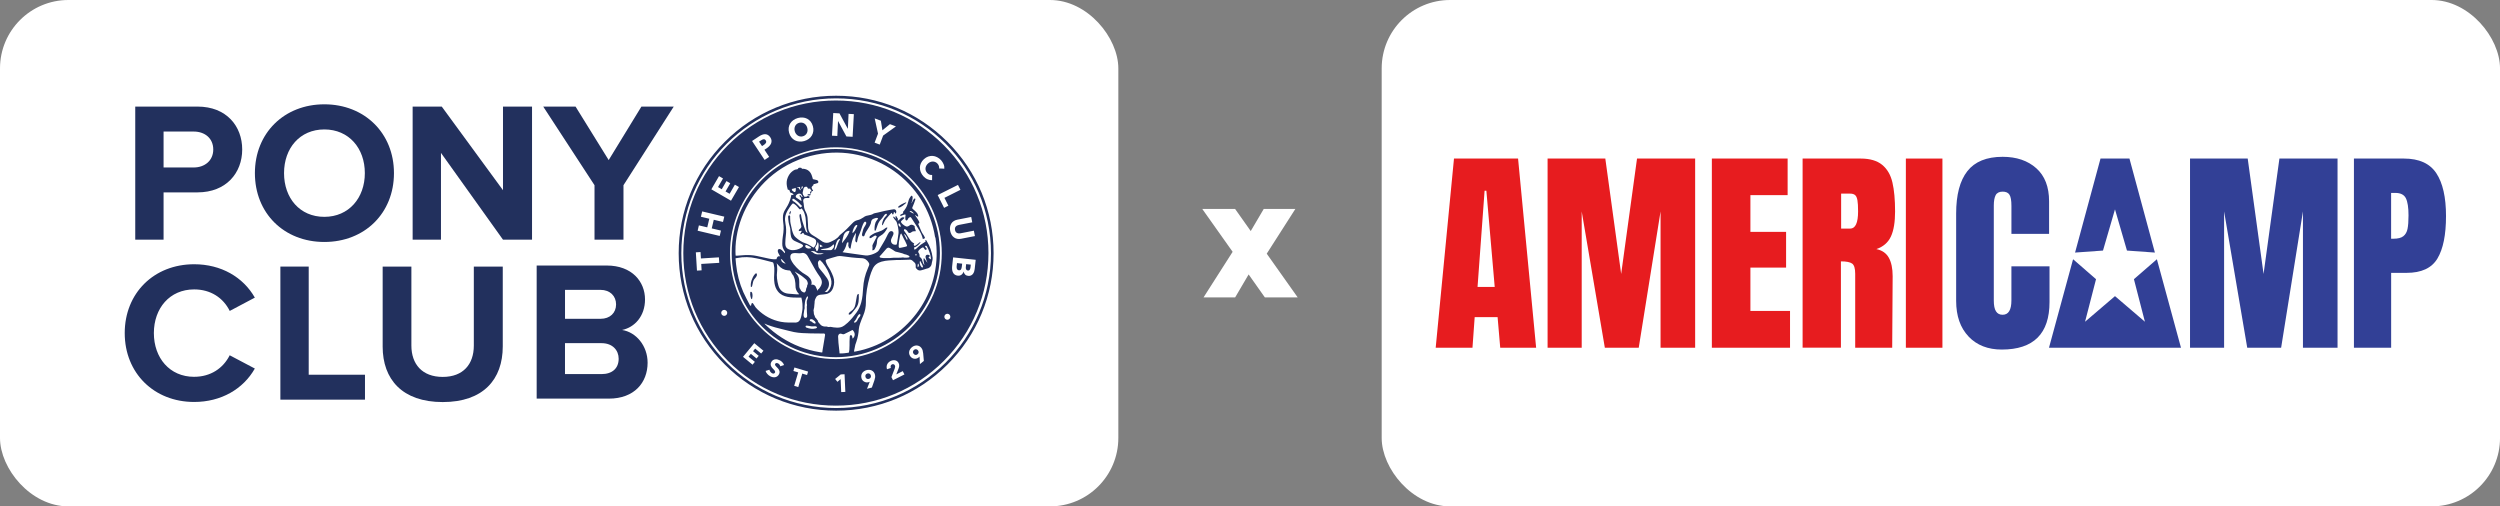
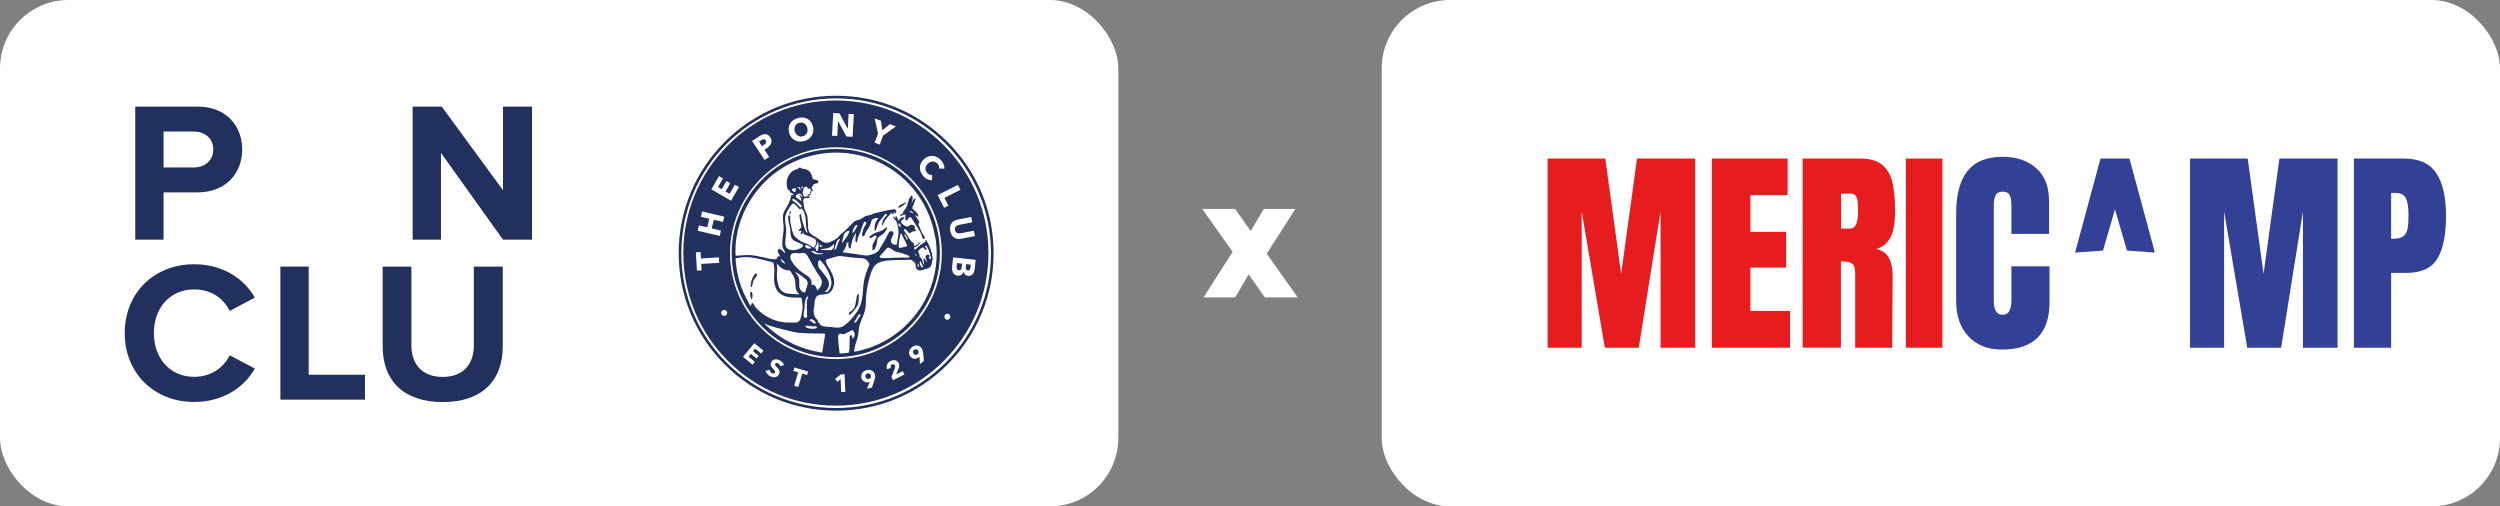
<svg xmlns="http://www.w3.org/2000/svg" id="uuid-2ea7984f-404c-447b-9cc0-e4c597e0e327" viewBox="0 0 1256.78 254.56">
  <rect x="0" y="0" width="1256.78" height="254.56" fill="#808080" stroke="none" />
  <rect width="562.2" height="254.56" rx="34.39" ry="34.39" style="fill:#fff;" />
  <rect x="694.59" width="562.2" height="254.56" rx="34.39" ry="34.39" style="fill:#fff;" />
  <path d="M635.86,149.51l-8.16-11.55-6.78,11.55h-15.89l14.63-22.92-15.26-21.54h16.51l7.85,11.11,6.53-11.11h15.89l-14.38,22.48,15.57,21.98h-16.51Z" style="fill:#fff;" />
-   <path d="M721.74,174.81l9.2-95.1h32.21l9.08,95.1h-18.05l-1.32-15.39h-11.52l-1.11,15.39h-18.48ZM742.77,144.25h8.64l-4.2-48.38h-.89l-3.54,48.38h-.02Z" style="fill:#e71c1f;" />
  <path d="M777.99,174.81v-95.1h29.02l7.97,58.01,7.97-58.01h29.22v95.1h-17.39v-68.53l-10.97,68.53h-17.04l-11.63-68.53v68.53h-17.16.02Z" style="fill:#e71c1f;" />
  <path d="M860.57,174.81v-95.1h38.09v18.38h-18.71v18.48h17.94v17.94h-17.94v21.81h19.92v18.48h-39.31Z" style="fill:#e71c1f;" />
  <path d="M906.18,79.71h29.22c4.65,0,8.24,1.06,10.79,3.16,2.55,2.1,4.27,5.05,5.15,8.85.89,3.8,1.34,8.66,1.34,14.56,0,5.38-.69,9.6-2.1,12.62-1.41,3.02-3.84,5.14-7.31,6.32,2.88.59,4.96,2.03,6.25,4.32,1.28,2.29,1.94,5.4,1.94,9.3l-.23,35.97h-18.6v-37.21c0-2.66-.52-4.36-1.54-5.1-1.04-.73-2.92-1.11-5.64-1.11v43.4h-19.26v-95.1l-.02.02ZM930.09,114.92c2.66,0,3.99-2.88,3.99-8.64,0-2.52-.1-4.39-.33-5.64s-.62-2.12-1.21-2.6c-.59-.49-1.44-.71-2.55-.71h-4.43v17.6h4.55-.02Z" style="fill:#e71c1f;" />
  <path d="M958.1,174.81v-95.1h18.38v95.1h-18.38Z" style="fill:#e71c1f;" />
  <path d="M989.63,169.17c-4.16-4.36-6.25-10.33-6.25-17.94v-43.84c0-9.44,1.87-16.57,5.64-21.36,3.77-4.79,9.67-7.2,17.72-7.2,7.01,0,12.65,1.93,16.94,5.76,4.29,3.84,6.42,9.37,6.42,16.61v16.38h-18.93v-14.06c0-2.72-.33-4.62-.99-5.64-.66-1.04-1.8-1.54-3.44-1.54s-2.86.59-3.49,1.77c-.62,1.18-.94,2.92-.94,5.21v47.72c0,2.52.36,4.34,1.11,5.48.73,1.15,1.84,1.72,3.31,1.72,2.95,0,4.43-2.39,4.43-7.2v-17.16h19.16v17.94c0,15.95-8.02,23.91-24.02,23.91-6.94,0-12.49-2.17-16.66-6.52l-.02-.03Z" style="fill:#324096;" />
  <path d="M1100.95,174.81v-95.1h29l7.97,58.01,7.97-58.01h29.22v95.1h-17.39v-68.53l-10.97,68.53h-17.04l-11.63-68.53v68.53h-17.16.03Z" style="fill:#324096;" />
  <path d="M1183.35,79.71h25.13c7.6,0,13.03,2.45,16.28,7.36,3.25,4.91,4.88,12.08,4.88,21.54s-1.44,16.57-4.32,21.36c-2.88,4.81-8.05,7.2-15.5,7.2h-7.76v37.64h-18.71v-95.1ZM1203.16,120.01c2.29,0,3.97-.42,5.03-1.27,1.08-.85,1.77-2.07,2.1-3.66.33-1.58.5-3.85.5-6.8,0-3.99-.45-6.87-1.34-8.64-.89-1.77-2.66-2.66-5.31-2.66h-2.1v23.03h1.11,0Z" style="fill:#324096;" />
  <polygon points="1063.23 105.24 1057.2 125.96 1043.16 126.97 1055.95 79.71 1070.5 79.71 1083.29 126.97 1069.25 125.96 1063.23 105.24" style="fill:#324096;" />
-   <polygon points="1096.41 174.81 1084.29 130.32 1072.75 140.35 1078.27 161.74 1063.23 148.87 1048.18 161.74 1053.7 140.35 1042.16 130.32 1030.05 174.81 1096.41 174.81" style="fill:#324096;" />
  <path d="M107.21,75.16c0-5.62-4.22-9.03-9.83-9.03h-15.15v18.06h15.15c5.61,0,9.83-3.51,9.83-9.03M67.99,120.49V53.58h31.3c14.55,0,22.47,9.83,22.47,21.57s-8.02,21.56-22.47,21.56h-17.06v23.78h-14.24Z" style="fill:#22305d;" />
-   <path d="M183.41,87.04c0-12.54-8.03-21.97-20.36-21.97s-20.26,9.43-20.26,21.97,7.92,21.97,20.26,21.97,20.36-9.53,20.36-21.97M128.14,87.04c0-20.16,14.74-34.6,34.91-34.6s35,14.44,35,34.6-14.74,34.6-35,34.6-34.91-14.44-34.91-34.6" style="fill:#22305d;" />
  <polygon points="252.86 120.49 221.68 76.86 221.68 120.49 207.44 120.49 207.44 53.59 222.08 53.59 252.86 95.62 252.86 53.59 267.46 53.59 267.46 120.49 252.86 120.49" style="fill:#22305d;" />
-   <polygon points="298.87 120.49 298.87 93.11 273.09 53.59 289.34 53.59 305.99 80.47 322.44 53.59 338.69 53.59 313.43 93.11 313.43 120.49 298.87 120.49" style="fill:#22305d;" />
  <polygon points="140.95 200.91 140.95 134.01 155.19 134.01 155.19 188.38 183.48 188.38 183.48 200.91 140.95 200.91" style="fill:#22305d;" />
  <path d="M192.37,174.23v-40.22h14.44v39.72c0,9.33,5.42,15.75,15.75,15.75s15.64-6.42,15.64-15.75v-39.72h14.55v40.12c0,16.65-9.84,27.99-30.19,27.99s-30.19-11.44-30.19-27.89" style="fill:#22305d;" />
-   <path d="M311.01,180.33c0-4.21-3.01-7.82-8.62-7.82h-18.36v15.55h18.36c5.41,0,8.62-2.91,8.62-7.72M309.71,153.04c0-4.21-3.01-7.32-7.82-7.32h-17.85v14.55h17.85c4.81,0,7.82-3.01,7.82-7.23M269.79,200.39v-66.91h35.21c12.74,0,19.26,8.13,19.26,17.05,0,8.42-5.22,14.05-11.54,15.35,7.12,1.1,12.84,8.02,12.84,16.45,0,10.03-6.73,18.06-19.46,18.06h-36.31Z" style="fill:#22305d;" />
  <path d="M97.6,189.43c-12.33,0-20.25-9.53-20.25-21.98s7.92-21.96,20.25-21.96c8.3,0,14.63,4.24,17.89,10.82l12.62-6.69c-5.87-10.32-16.95-16.78-30.51-16.78-20.16,0-34.9,14.46-34.9,34.6s14.73,34.63,34.9,34.63c13.56,0,24.66-6.48,30.51-16.8l-12.64-6.67c-3.28,6.56-9.61,10.82-17.86,10.82" style="fill:#22305d;" />
  <path d="M490,135.14l.49-4.53-11.35-1.22-.49,4.51c-.06.55-.06,1.09,0,1.62.05.53.18,1.01.4,1.44.2.44.51.8.91,1.09.4.29.91.47,1.53.53.37.04.71.02,1.03-.07.31-.09.59-.23.85-.41.24-.19.44-.41.63-.68.18-.26.3-.57.39-.87h.03c.12.57.37,1.06.75,1.45.36.39.87.61,1.5.68.57.07,1.07,0,1.46-.2.4-.2.73-.46,1-.81.25-.35.46-.75.6-1.2.14-.46.23-.9.28-1.33M478.37,118.02c.34.55.75,1,1.23,1.35.47.34,1.01.59,1.61.7.59.11,1.24.11,1.92-.03l6.97-1.36-.53-2.71-6.75,1.32c-.31.06-.62.08-.9.06-.28-.03-.55-.1-.8-.22-.25-.13-.46-.31-.64-.56-.17-.24-.3-.55-.38-.93-.07-.38-.07-.72,0-1.01.08-.3.2-.55.39-.75.18-.2.4-.37.67-.51.25-.12.53-.23.85-.29l6.75-1.31-.52-2.7-6.98,1.37c-.67.13-1.27.35-1.77.69-.52.32-.93.73-1.24,1.23-.32.48-.53,1.04-.63,1.67-.12.64-.09,1.32.06,2.07.14.72.38,1.37.71,1.92M477.75,159.24c0-.84-.68-1.51-1.5-1.51s-1.51.68-1.51,1.51.67,1.51,1.51,1.51,1.5-.68,1.5-1.51M474.61,104.5l2.15-1.09-1.98-3.95,8.05-4.04-1.24-2.47-10.21,5.11,3.22,6.43ZM473.44,127.28c0-29.36-23.88-53.23-53.23-53.23s-53.23,23.87-53.23,53.23,23.87,53.23,53.23,53.23,53.23-23.88,53.23-53.23M464.43,181.43l-.34-3.83c-.06-.53-.15-1.03-.27-1.47-.13-.45-.36-.89-.69-1.3-.3-.37-.65-.65-1.04-.85-.39-.18-.8-.28-1.2-.31-.43-.03-.84.04-1.26.2-.43.15-.83.38-1.21.69-.36.3-.68.63-.9,1.02-.25.38-.41.78-.47,1.19-.08.42-.06.84.05,1.27.11.42.32.83.63,1.23.28.34.59.6.93.77.35.18.71.29,1.08.31.37.03.72,0,1.09-.13.36-.1.69-.29,1-.54.08-.06.15-.14.23-.22.08-.08.14-.16.2-.25v.05l.2,3.77,1.99-1.6ZM454.65,188.21l-.83-1.64-3.24,1.64,1-2.56c.1-.26.19-.52.27-.76.08-.25.14-.51.18-.77.04-.25.02-.52-.01-.8-.05-.26-.14-.53-.27-.81-.21-.41-.47-.73-.79-.95-.31-.23-.66-.38-1.03-.44-.38-.07-.76-.07-1.14,0-.39.08-.77.21-1.14.39-.39.21-.73.45-1.02.74-.29.3-.5.62-.66.98-.15.36-.24.74-.25,1.15-.03.4.04.82.2,1.24l1.93-.66c-.14-.38-.17-.72-.08-1.04.08-.32.29-.56.6-.72.3-.15.59-.19.85-.09.26.08.47.26.62.55.12.23.17.49.15.74-.03.25-.08.53-.19.82l-1.67,4.35.79,1.58,5.74-2.91ZM439.82,188.25c-.11-.47-.32-.87-.6-1.21-.27-.33-.59-.6-.97-.78-.37-.2-.78-.3-1.23-.34-.45-.03-.91.02-1.38.14-.46.12-.88.3-1.26.56-.37.24-.68.54-.92.89-.23.34-.39.73-.46,1.17-.08.44-.06.89.07,1.38.11.42.29.79.52,1.09.26.31.53.55.86.72.33.19.68.3,1.06.35.36.04.74.01,1.13-.09.1-.03.19-.06.31-.1.1-.05.2-.09.27-.15v.05s-1.37,3.53-1.37,3.53l2.46-.64,1.27-3.64c.16-.51.29-.99.36-1.46.07-.46.03-.95-.11-1.46M424.96,197.03l-.39-8.89-1.92.09-2.82,2.28,1.15,1.44,1.61-1.36.29,6.52,2.09-.09ZM406.23,186.79l-6.86-2.05-.53,1.76,2.42.7-2.01,6.77,2.05.62,2.01-6.78,2.41.72.52-1.75ZM394.15,183.51c-.17-.51-.45-.97-.83-1.37-.38-.42-.8-.74-1.23-.97-.36-.19-.77-.34-1.17-.45-.42-.1-.82-.13-1.22-.08-.39.05-.76.19-1.11.4-.34.21-.63.54-.86.98-.18.36-.29.69-.3,1-.02.3.03.6.12.87.09.26.23.53.41.77.19.23.38.46.59.68.21.22.41.41.57.6.18.17.3.34.39.49.09.16.15.31.16.46.03.14-.01.29-.08.44-.09.14-.19.26-.31.34-.11.08-.24.12-.37.15-.13,0-.28-.02-.43-.05-.15-.04-.29-.1-.43-.17-.31-.18-.57-.42-.8-.74-.23-.34-.38-.67-.45-1l-1.93.61c.16.54.45,1.06.88,1.53.42.48.91.86,1.47,1.16.4.21.8.36,1.21.44.42.09.83.1,1.22.04.39-.06.76-.22,1.1-.47.34-.24.63-.59.87-1.03.2-.39.3-.75.29-1.1,0-.34-.09-.68-.24-.98-.14-.31-.32-.58-.57-.85-.23-.25-.44-.5-.68-.73-.15-.15-.28-.3-.4-.43-.12-.13-.22-.26-.29-.38-.07-.13-.12-.25-.12-.37,0-.12,0-.24.09-.38.08-.15.18-.26.3-.32.13-.07.25-.1.39-.1.14,0,.28.02.42.06.14.04.27.11.4.16.24.14.46.33.65.59.21.26.34.54.38.84l1.89-.63ZM383.8,176.32l-4.61-3.8-5.67,6.86,4.79,3.95,1.17-1.42-3.19-2.62,1.17-1.42,2.85,2.34,1.1-1.33-2.85-2.34,1.07-1.3,3.01,2.48,1.15-1.4ZM367.48,100.9l4.01-6.89-2.05-1.17-2.66,4.58-2.04-1.18,2.37-4.11-1.91-1.1-2.37,4.1-1.87-1.09,2.51-4.33-2.01-1.17-3.85,6.64,9.87,5.72ZM365.59,157.29c0-.84-.68-1.51-1.51-1.51s-1.51.67-1.51,1.51.68,1.5,1.51,1.5,1.51-.68,1.51-1.5M362.44,115.91l-4.64-1.09,1.02-4.34,4.64,1.1.65-2.67-11.12-2.63-.63,2.68,4.21,1-1.02,4.33-4.21-.99-.63,2.68,11.1,2.63.63-2.69ZM352.53,132.68l9.04-.55-.17-2.76-9.04.56-.2-3.23-2.35.15.56,9.19,2.34-.14-.19-3.23ZM378.08,70.88l6.3,9.52,2.29-1.53-2.37-3.59,1.15-.75c.49-.34.93-.7,1.32-1.12.37-.4.67-.84.87-1.31.18-.46.26-.95.21-1.47-.04-.52-.25-1.06-.62-1.61-.37-.55-.77-.94-1.2-1.18-.44-.25-.9-.38-1.39-.38-.48-.01-.98.09-1.52.29-.51.19-1.03.47-1.55.81l-3.5,2.32ZM396.69,66.75c.24.87.61,1.63,1.11,2.26.5.63,1.09,1.14,1.76,1.5.67.36,1.41.59,2.22.65.81.08,1.63,0,2.5-.24.86-.25,1.62-.6,2.27-1.08.66-.48,1.18-1.05,1.57-1.72.39-.66.63-1.39.74-2.2.1-.8.02-1.64-.22-2.5-.24-.88-.61-1.64-1.1-2.26-.5-.63-1.08-1.11-1.76-1.47-.66-.35-1.41-.55-2.21-.62-.8-.06-1.64.02-2.5.26-.85.24-1.6.6-2.26,1.07-.65.47-1.19,1.03-1.58,1.68-.4.65-.64,1.37-.75,2.16-.1.79-.03,1.63.21,2.5M418.26,68.21l2.67.15.35-7.47h.05l4.17,7.71,3.12.17.62-11.39-2.66-.14-.35,7.44h-.06l-4.16-7.69-3.13-.17-.64,11.4ZM441.39,67.18l-1.71,4.53,2.57.98,1.71-4.53,6.44-4.61-3.02-1.14-3.78,3.09-.78-4.81-3.11-1.18,1.68,7.67ZM462.47,84.24c-.03.76.1,1.52.4,2.26.29.75.74,1.45,1.32,2.1.65.71,1.35,1.23,2.11,1.54.75.32,1.5.47,2.27.45l.03-2.63c-.42.05-.84,0-1.27-.16-.44-.15-.84-.43-1.21-.84-.32-.34-.55-.72-.7-1.14-.14-.41-.2-.83-.16-1.24.03-.41.16-.83.37-1.24.2-.4.5-.79.88-1.13.36-.35.76-.6,1.19-.76.42-.18.84-.25,1.26-.25s.84.09,1.24.27c.42.18.77.45,1.1.8.3.33.53.71.68,1.14.16.42.2.85.1,1.27l2.64.12c.08-.72-.03-1.47-.36-2.24-.32-.76-.75-1.45-1.28-2.04-.6-.64-1.24-1.14-1.97-1.5-.71-.36-1.44-.59-2.2-.64-.77-.06-1.53.05-2.29.31-.75.26-1.48.71-2.16,1.33-.65.6-1.14,1.27-1.49,2-.33.72-.51,1.47-.53,2.24M496.91,127.22c0,20.5-7.97,39.75-22.47,54.24-14.48,14.49-33.74,22.46-54.23,22.46s-39.75-7.97-54.24-22.46c-14.48-14.49-22.46-33.74-22.46-54.24s7.98-39.74,22.46-54.23c14.49-14.49,33.74-22.46,54.24-22.46s39.75,7.97,54.23,22.46c14.49,14.49,22.47,33.75,22.47,54.23M397.2,106.33c-.11.17-.21.26-.33.57-.13.31.05.9.26.9s.14-.43.26-.73c.11-.3.25-.49.25-.49.15-.29-.27-.53-.44-.25M407.21,97.61c-.26.06-.53-.09-.74-.03-.2.05-.12.05-.29.17-.13.08-.3.13-.3.24,0,.08.14.17.22.2.06.03.48.07.55.08h.25c.36,0,.62-.24.64-.44,0-.03,0-.13-.02-.15-.03-.04-.16-.1-.31-.06M407.63,96.18c-.29.07-.37.25-.41.87-.02.19.31.43.42.22.19-.39.1-.69.58-.85.25-.08-.27-.32-.59-.24M378.11,147.21c-.06-.15-.16-.29-.29-.37-.11-.08-.13-.19-.27-.17h-.03c-.12.02-.24.08-.31.19-.07.12-.06.24-.05.36,0,.14.02.27,0,.4-.02.2-.03.39-.02.59.03.6.35,1.76.58,2.11.06.09.11.06.15.03.07,0,.18.04.21-.1.17-.68.31-1.62.15-2.49-.03-.19-.06-.38-.13-.55M380.06,137.36c-.29.18-.53.42-.75.69-.33.39-.59.83-.83,1.29-.26.5-.48,1.03-.65,1.57-.17.52-.31,1.06-.37,1.61-.03.25-.05.49-.04.74,0,.11,0,.23.02.34.02.16-.02.32,0,.47,0,.03,0,.06.02.09.02.05.11.12.17.11.37-.02.44-.33.51-.63.09-.39.2-.78.27-1.17.18-1.03.42-1.86,1.3-2.73.35-.34.56-.82.76-1.26.18-.38-.09-1.21-.4-1.12M428.17,157.48c.71-.82,1.37-1.72,2.06-2.56,1.62-1.97,1.54-4.33,1.49-6.8,0-.08.03-.34-.09-.37h-.03c-.62.09-.78.75-.87,1.26-.23,1.34-.48,2.67-.71,4-.25,1.44-.94,2.59-2.16,3.41-.3.2-.6.42-.84.69-.26.28-.53.61-.28,1.04.26.1.91-.07,1.43-.68M453.81,103.43c.35-.25.7-.51,1-.81.11-.1.24-.18.35-.27.1-.09.19-.2.29-.29.07-.07.2-.25.07-.34-.04-.03-.27.05-.31.07-.11.04-.21.1-.33.14-.2.07-.39.16-.58.24-.38.15-.76.35-1.11.55-.49.28-1.05.63-1.46,1.02-.08.08-.25.23-.28.38,0,.02,0,.04,0,.05.05.11.25.21.35.2.31-.03.64-.13.92-.26.38-.18.74-.44,1.09-.67M444.8,114.92c-1.02.82-2.2,1.33-3.44,1.73-.57.18-1.17.31-1.69.57-.73.36-1.44.8-2.1,1.28-.36.26-.64.68-.36,1.2.59.11.96-.22,1.36-.51.35-.25.71-.49,1.09-.68.4-.19.78-.13,1.12.45-.62,1.2-1.23,2.44-1.89,3.65-.25.45-.42.86-.29,1.4.08.33.01.71,0,1.06-.01.25-.05.5-.07.77.8-.08.95-.16,1.29-.8.61-1.15,1.04-2.36,1.07-3.69.02-1.31.62-2.25,1.79-2.87,1.62-.86,2.61-2.29,3.42-3.88.02-.04-.04-.11-.07-.21-.5-.08-.87.24-1.22.51M457.27,106.3c0,.1.67.4,1,.58.3.16.93.55,1.05.48,0-.28-.32-.5-.46-.64-.17-.17-.36-.32-.55-.47-.25-.2-1.04-.2-1.04.04M454.64,105.67c.84-1.1,1.45-2.29,1.76-3.64.25-1.07.56-2.12,1.24-3.01.1-.13.19-.28.3-.4.07-.08.21-.22.32-.25.33-.07.54.5.54.84,0,.29-.02.7-.07.99-.05.33-.15.66-.25.98-.08.27-.27.76-.29,1.05.15-.13.33-.59.41-.75.14-.27.26-.53.42-.79.15-.25.29-.53.51-.73.24-.21.57-.32.63.1.03.23-.07.5-.15.71-.38,1.03-.7,2.06-1.17,3.05-.43.92-.32.88.3,1.47.41.38.9.71,1.26,1.14.42.5.68.62,1.01,1.45.07.17.14.37.18.56.01.1.02.61-.19.49-.27-.15-.58-.34-.84-.5-.14-.09-.39-.31-.56-.31-.17-.03.51.79.62.96.42.67.9,1.31,1.28,2.01.24.44.42.87.06,1.26-.05.06-.12.08-.2.09-.04,0-.22-.08-.25-.05-.07.05.15.42.19.48.07.15.14.31.2.46.13.31.27.61.4.92.26.6.53,1.21.77,1.82.03.09.07.17.11.25.48,1.18,1.27,1.81,1.82,3.23,0,.2-.27.32-.42.38-.16.07-.51.27-.68.13-.14-.12-.11-.41-.15-.57-.06-.23-.13-.46-.21-.69-.15-.46-.33-.9-.54-1.33-.41-.87-.89-1.69-1.39-2.5-.08-.14-.17-.28-.25-.42-.97-1.58-1.98-3.11-3-4.67-.14-.2-.29-.43-.43-.63-.14-.19-.63-.02-.8.06-.24.12-.42.32-.56.54-.11.16-.21.35-.28.52-.1.24-.42.53-.6.51-.19-.03-.48-.31-.52-.51-.08-.44-.05-.97-.04-1.43,0-.31.17-.6.1-.92-.2-.49-1.03.05-1.46.15-.39.1-1.12.69-1.23.13-.19-.54,1.26-.72,1.54-1.23.08-.14-.15-.15-.14-.26.01-.14.01-.28.13-.47.09-.16.49-.53.6-.67M428.57,117.12c.12.11.3-.15.32-.16.98-.89,1.37-2.21,2.03-3.29.07-.12.13-.42-.15-.58-.93-.31-2.39,2.9-2.19,4.04M461.59,132.53s-.03-.02-.04-.02c-.03,0-.05.03-.08.07-.07.08-.07.2-.09.3-.05.17-.06.43-.08.61-.02.16-.03.33,0,.48.01.08,0,.22.03.29.02.06.08.07.15.03.09-.03.17-.17.22-.25.11-.15.2-.33.22-.53.02-.19,0-.37-.08-.56-.04-.09-.09-.19-.15-.28-.03-.05-.06-.12-.1-.15M463.86,133.62c-.2-.41-.39-.84-.58-1.26-.1-.22-.22-.39-.36-.59-.07-.1-.23-.61-.4-.58-.06,0-.06.08-.07.12-.03.13-.08.32-.09.45-.05.52.08,1.04.29,1.52.11.24.23.53.41.73.05.06.43.57.59.51.41-.16.36-.63.22-.9M465.83,125.23c-.02.12-.13.25-.21.33-.05.05-.23.04-.29.04-.08,0-.16-.03-.24-.07-.15-.08-.25-.25-.34-.39-.11-.14-.2-.31-.33-.45-.12-.14-.22-.32-.4-.33-.03,0-.08,0-.12.01-.27.08-.56.24-.79.4-.48.31-.9.69-1.25,1.14-.03.04-.06.08-.08.11-.27.36-.21.83.07,1.16.25.3.4.69.42,1.06.02.28-.08.55.03.79.13.27.37.36.58.53.22.18.37.48.54.75.17.27.23.87.33,1.18.13.38.27.66.42,1.02.05.11.45.72.53.64.14.05-.13-.45-.15-.64-.09-.6-.21-.87-.25-1.3-.09-.97.03-1.69.3-1.33.21.3.43.6.64.9.1.15.21.3.31.44.1.15.22.34.34.47.03.03.2.28.2.28.25-.06-.2-.62-.24-.74-.11-.3-.19-.61-.29-.91-.1-.29-.19-.59-.25-.88-.14-.62.11-1.1.55-1.3.5-.22,1.41-.02,1.58.49.08.23-.56.63-.62.72-.05.08-.04.09.03.16.15.18.42.32.59.56.08.11.19.28.36.29.24-.36.18-.5.16-.66-.24-2.04-.98-3.9-1.91-5.71-.05-.08-.11-.22-.18-.28-.13-.11-.27-.21-.44-.18-.08.02-.19.08-.26.13-.03.03-.11.09-.13.14-.03.07.02.14.05.2.07.15.43.63.68.85.07.06.1.25.08.35M460.21,128.29s.19.22.25.24c.01,0,.02,0,.03,0,.07-.04.21-.2.25-.27.04-.07.07-.16.06-.24,0-.08-.07-.16-.13-.23-.03-.04-.07-.09-.11-.13-.14-.11-.37.2-.4.32-.02.11,0,.21.04.31M451.16,126.72c-.36-.12-.72-.13-1.07-.28-.4-.17-.73-.51-1.11-.73-.32-.19-.64-.35-.94-.58-.19-.14-.41-.27-.62-.37-.33-.16-.61-.29-.87-.27-.32.03-.64.25-.96.55-.14.14-.26.32-.39.47-.83.94-1.65,1.87-2.46,2.82-.17.2-.44.35-.54.6-.04.11-.04.2,0,.27.08.18.31.28.5.35.17.07.35.05.53.08.52.08,1.06.12,1.58.1.82-.02,1.65.03,2.48,0,.62-.03,1.25-.14,1.87-.16,1.2-.02,2.39-.02,3.59-.03.35,0,.84-.13,1.19-.13.29,0,.45.13.74.13.18,0,.36,0,.54,0,.46,0,.93-.01,1.38-.09.22-.03.53-.08.64-.34.02-.47-.78-.79-1.22-.95-.17-.06-.33-.12-.5-.18-.29-.1-.59-.11-.89-.21-.3-.1-.6-.29-.91-.38-.31-.09-.61-.18-.92-.25-.56-.13-1.1-.26-1.64-.43M454.68,118.16c.06.12.12.24.19.36.12.24.24.48.36.71s.24.47.36.71c.06.12.12.24.18.36.03.07.06.13.09.19,0,0,.12.2.14.2.09,0,.1-.29.14-.4.03-.08.06-.18.05-.27-.05-.41-.81-1.74-1.44-2.31-.08-.06-.23.02-.22.12,0,.1.11.23.16.32M454.1,119.48c-.29-.51-.42-1.12-.79-1.59-.1-.12-.11-.64-.31-.46-.05.08-.23.16-.28.26-.24.5-.37,1.36-.53,2.29-.12.74-.3,1.52-.36,2.21-.02.13.02.32.01.44-.01.35-.08.69-.08,1.03,0,.17.02.35.07.51.03.11.08.23.14.33.08.14.26.14.42.12.32-.03.66-.14.98-.18.44-.07.88-.16,1.31-.29.22-.06.45-.08.67-.17.11-.04.28-.08.39-.13.08-.04.13-.11.2-.17.02-.01.03-.03.04-.05.03-.09,0-.2-.04-.28-.04-.08-.04-.2-.08-.29-.08-.19-.17-.34-.24-.53-.14-.36-.3-.7-.47-1.05-.33-.69-.69-1.35-1.06-2.01M451.76,112.47c-.06.14-.09.33-.08.48,0,.16.08.23.13.38.05.16.17.27.3.38.08.07.11.19.2.25.05.03.15.13.2.16.19.11.22-.2.24-.33.03-.18.02-.37-.03-.55-.04-.18-.15-.34-.26-.49-.06-.08-.12-.2-.18-.27-.04-.04-.21-.18-.26-.21-.03-.02-.16-.04-.21-.02-.01,0-.02,0-.03.01-.03.04,0,.15-.01.2M470.1,119.37c-4.32-27.9-31-47.38-59.73-41.66-1.05.21-2.09.45-3.13.72-1.01.26-2.02.56-3.01.89-.98.32-1.94.67-2.89,1.05-.94.37-1.86.77-2.77,1.19-.9.42-1.78.87-2.65,1.34-.86.47-1.7.96-2.53,1.47-.81.51-1.62,1.04-2.4,1.59-.77.55-1.54,1.12-2.28,1.71-.73.58-1.45,1.19-2.15,1.81-.7.62-1.37,1.26-2.03,1.92-.65.65-1.29,1.32-1.9,2.01-.61.68-1.2,1.38-1.77,2.09-.57.7-1.12,1.42-1.65,2.16-.53.73-1.03,1.48-1.52,2.23-.48.75-.94,1.51-1.39,2.29-.44.77-.86,1.54-1.26,2.33-.39.78-.77,1.57-1.13,2.37-.35.79-.68,1.59-.99,2.4-.31.8-.6,1.61-.86,2.43-.26.81-.51,1.62-.73,2.44-.21.81-.42,1.62-.59,2.44-.18.81-.33,1.63-.46,2.44-.13.81-.24,1.62-.33,2.43-.08.81-.15,1.61-.18,2.42-.04.79-.06,1.59-.05,2.38,0,.39,0,.78.03,1.17,0,.2.02.38.03.58,0,.1,0,.19.02.29,0,.19,0,.24.2.24.26,0,.52-.02.78-.03,1.19-.09,2.38-.22,3.57-.27,2.06-.1,4.11,0,6.13.44,2.04.45,4.08.92,6.12,1.33.74.15,1.49.27,2.24.31.26.02.53.02.79,0,.14,0,.27,0,.41-.02.12-.01.27,0,.38-.04.01,0,.01-.22.01-.25,0-.06,0-.13.02-.18.04-.12.09-.24.16-.34.1-.16.21-.33.35-.46.08-.08.18-.11.28-.14.1-.03.2-.07.31-.09.24-.03.47.08.7.02,0,0-.13-.16-.15-.18-.17-.16-.25-.35-.36-.56-.17-.31-.35-.62-.49-.94-.14-.3-.24-.63-.26-.95-.06-.81.54-1.24,1.29-.93.35.14.66.42.95.69.22.2.43.42.63.65.11.11.21.23.32.35.08.08.14.17.22.25.05.05.12.11.16.05.04-.05.02-.14.04-.2.07-.18.06-.38,0-.56-.05-.14-.19-.27-.27-.4-.74-1.07-1.1-2.27-1.08-3.56.02-1.22.07-2.46.28-3.66.47-2.62.55-4.94.16-7.43-.11-.69-.09-1.39-.11-2.08-.04-1.55.43-2.93,1.29-4.21.42-.64.8-1.3,1.16-1.97.17-.32.33-.64.48-.97.15-.33.29-.67.42-1.02.14-.34.25-.69.36-1.04.11-.35.21-.71.3-1.06.08-.35.16-.7.22-1.05,0-.03,0-.04.04-.04.05,0,.1,0,.15,0,.11,0,.23.01.35,0,.08,0,.18,0,.26-.02.04,0,.09,0,.13-.01.05,0,.09,0,.13,0,.02,0,.02-.05.02-.08.02-.12,0-.26-.05-.31-.11-.1-.23-.15-.33-.23-.16-.12-.27-.27-.42-.32-.39-.13-.59-.02-.79-.32-.04-.06-.12-.14-.16-.2-.03-.09-.1-.4-.13-.5-.03-.13-.06-.21-.17-.32-.04-.04-.07-.19-.1-.22-.07-.05-.2,0-.27-.02-.37-.06-.43-.15-.53-.31-.04-.07,0-.23-.04-.31-.02-.06-.04-.13-.06-.2-.1-.36-.18-.72-.25-1.08-.26-1.47-.17-2.92.45-4.37.47-1.08,1.06-1.99,1.85-2.7.5-.45,1.06-.9,1.74-1.17.26-.1.58-.1.87-.17.27-.06.42,0,.59-.21.13-.14.21-.43.37-.51.22-.11.49-.09.75-.09.24,0,.43,0,.63.08.14.06.19.38.34.43.16.07.54-.02.7,0,2.32.25,3.7,1.56,4.35,3.77.14.47.28.97.43,1.45.64.17,1.25.25,1.85.43.46.14.88.42.88.98,0,.58-.49.65-.91.73-.21.04-.65.21-1.02.31-.17.05-.35-.04-.46.01-.11.06,0,.22,0,.31s-.11.26-.15.32c-.08.09-.17.13-.3.27-.02.01-.1.03-.11.04-.03.03-.02.07-.04.11-.09.12-.25.26-.3.38-.16.36-.06.69.17,1.09.04.08.09.16.13.24.06.11.17.21.23.33.03.06.08.11.12.17.03.05,0,.12-.04.18-.03.05-.11.1-.16.1-.86.12-.93-.71-1.3-1.26-.31,0-.65.15-.93.05-.23-.09-.4-.5-.55-.81-.08-.18-.53-.17-.8-.15-.59.05-.92.51-1.07,1.06-.11.38-.1.8-.23,1.17-.09.28-.17.57-.17.82,0,.76.38,1.26.87,1.98.15.03.5,0,.77-.03.13-.02.4-.03.55-.12.16-.09.16-.22.31-.26.09-.03.23-.02.31.02,0,0,.08.08.18.12.09.04.27.05.33.09.13.08.14.21.13.36-.01.41-.35.42-.64.45-.33.04-.66-.03-.99,0-.19,0-.4,0-.55.03-.82.21-1.11.86-.95,1.86.01.1.11.42.17.77.08.45.12.97.14,1.2.08,1.04.34,2.02.85,2.94.54.97.88,2.01.99,3.11.11,1.19.16,2.37.23,3.57.04.66,0,1.33.1,1.98.21,1.47.98,2.55,2.32,3.29,1.16.63,2.24,1.41,3.35,2.13.53.34,1.02.75,1.56,1.07,1.2.69,2.5.78,3.73.21,1.74-.8,3.52-1.59,4.7-3.23.2-.27.46-.48.72-.69,2.11-1.73,4.04-3.64,5.89-5.63.67-.72,1.48-1.27,2.44-1.47,1.09-.23,2.05-.72,2.96-1.34.44-.3.9-.68,1.4-.81.83-.23,1.67-.33,2.49-.56.29-.08.56-.19.82-.32.21-.11.39-.26.61-.36.2-.09.43-.12.65-.17.49-.1.98-.2,1.48-.31,1.01-.21,2.11-.55,3.11-.75,1.2-.25,2.35-.45,3.52-.68.42-.08.85-.17,1.27-.19.49-.02.96.2,1.15.68.2.49.15,1.15-.29,1.49-.22,0-.27-.22-.32-.45-.03-.15-.14-.27-.36-.35-.38-.03.01,1.23-.71,1.23-.45-.07-.17-.81-.66-.78-.96,1.09-1.87,1.95-2.78,3.14-.68.9-.86,1.59-1.31,2.4-.13.23-.43.95-.65.57.03-.36.03-.68.1-.99.29-1.25.77-2.39,1.7-3.32.31-.3.81-.7.6-1.25-.41-.22-.8.04-1.02.29-.29.31-.52.72-.78,1.06-.34.44-.49.79-1.02,1.31-.86.83-1.42,1.81-1.81,2.92-.27.75-.5,1.55-.79,2.29-.07.19-.16.44-.34.55-.26.16-.39-.25-.4-.44-.02-.43-.02-.86.02-1.29.07-.79.17-1.63.47-2.37.15-.37.38-.68.59-1.02.13-.21.32-.4.47-.6.16-.23.38-.4.09-.59-.51-.34-1.44,0-1.94.21-.03.01-.05.02-.08.03-.33.14-.65.29-.87.56-.18.23-.37.57-.43.86-.06.29-.06.58-.15.86-.36,1.09-.96,2.08-1.59,3.02-.61.91-1.22,1.82-1.54,2.89-.04.16-.1.36-.21.46-.16.14-.37.29-.55.27-.18-.02-.43-.23-.49-.4-.09-.27-.11-.6-.05-.87.29-1.37.58-2.73,1.42-3.89.27-.37.46-.81.63-1.24.12-.31.11-.77-.29-.95-.38-.16-.71.15-.87.45-.34.64-.58,1.11-.87,1.98-.36,1.07-.67,2.14-1.12,3.18-.65,1.48-.96,2.02-1.35,4.13-.06.35-.09.84-.56.51-.28-.2-.39-.58-.4-.91,0-.59.08-1.19.15-1.78.06-.47.27-1.99.09-1.93-.26.41-.52.92-.65,1.15-1.09,1.87-1.5,3.94-1.87,6.03-.02.16-.02.32-.06.48-.07.3-.28.24-.5.09-.25-.17-.42-.42-.48-.72-.06-.27-.19-.46-.21-.75-.02-.18.08-.45.06-.63-.02-.21.12-.87-.11-1-.16-.1-.5.22-.59.33-.2.22-.23.59-.3.87-.17.69-.42,1.35-.73,1.98-.16.32-.33.64-.52.94-.09.15-.19.31-.29.45-.06.08-.38.26-.36.37,0,0,0,.02,0,.03.05.11.5.14.61.16,3.31.47,6.62.94,9.94,1.4.69.09,1.4.21,2.08.12,1.42-.2,2.77-.63,4.05-1.31.65-.35,1.27-.77,1.63-1.42,1.28-2.33,2.85-4.48,3.93-6.91.3-.66.64-1.31,1.05-1.91.47-.67,1.17-.85,1.73-.54.53.28.71.9.44,1.67-.18.5-.45.96-.68,1.43-.29.57-.52,1.15-.46,1.81.07.65.45,1.23,1.02,1.54.29.16.61.24.94.24.23,0,.47.07.7,0,.09-.03.18-.15.23-.24.07-.13.12-.39.14-.53.13-.77.25-1.55.37-2.33.08-.55.12-1.12.24-1.67.15-.69.14-1.05.17-1.58.01-.32-.03-.65-.06-.98-.1-1.05-.31-2.1-.62-3.12-.08-.27-.17-.71-.3-.97-.2-.39-.42-.67-.7-.95-.32-.33-.58-.73-.83-1.11-.08-.12-.32-.39-.04-.63.34-.16.8.79,1.08,1.03.06.05.07-.13.07-.14,0-.12-.05-.24-.08-.35-.05-.17-.19-.54-.03-.69.18-.16.37-.13.47.02.12.18.26.54.38.72.1.15.24.25.3.41.09.26-.03.59-.08.9,0,.05,0,.19.06.21.05,0,.11-.07.14-.09.11-.09.2-.19.31-.28.15-.14.32-.23.48-.36.28-.24.51-.59.82-.78.25-.15.48-.24.79-.28.15-.03.25-.01.45.04.1.03.36.15.31.28-.07.16-.21.34-.33.46-.16.14-.36.26-.51.42-.14.14-.28.3-.44.43-.1.09-.4.28-.39.42,0,.14-.04.36.02.48.23.45.59.78.93,1.07.47.4.94.74,1.51.98.51.22,1.05.03,1.53-.28.25-.17.42-.33.63-.42.56-.24,1.14-.13,1.65.18.13.08.25.16.37.25.05.03.13.08.16.13.04.06.04.18.06.25.08.35-.03.36.04.7.09.43.6,1.44.55,1.55-.18.15-.65.09-.87.08-.52,0-.95.14-1.38.51-.41.36-.75.43-1.06.38-.3-.05-.56-.22-.8-.69-.29-.58-.78-.98-1.31-1.24-.06-.03-.15-.08-.21-.11-.06.06-.09.14-.14.2-.13.17-.26.39-.24.56.02.17.2.31.35.49.69.85,1.19,1.84,1.78,2.76.73,1.13,1.36,2.35,2.58,3.04.12.07.27.09.38.19.08.07.08.13.03.22-.03.06-.05.14-.1.2-.03.05-.12.08-.13.14,0,.29.19.36.38.62.03.03.08.19.12.17.06-.03.14-.07.2-.1.42-.2.8-.51,1.18-.81.22-.17,1.05-.9,1.28-1.05.25-.17.3.04.22.23-.71,1-1.53,1.73-2.59,2.28-.11.05-.28.08-.39.12-.09.05-.26.05-.23.19.01.03-.03.07-.02.1.08.21.14.38.24.59.03.05.03.12.03.17,0,.04,0,.15.06.16.07.02.22-.13.27-.17.22-.17.46-.29.68-.46.32-.24.61-.64.93-.89.42-.33.86-.75,1.28-1.06.55-.41,1.1-.69,1.66-1.08.2-.13.41-.25.6-.39.11-.09.11-.12.08-.25-.04-.15-.11-.33-.09-.49.01-.08.08-.14.16-.14.13-.02.21.07.28.16.07.08.12.16.18.25,1.63,2.63,2.66,5.48,3.04,8.56.03.32,0,.67-.05.98-.08.44-.2.85-.3,1.29-.07.34-.13.71-.2,1.05-.11.46-.31.8-.58,1.11-.29.35-.66.67-1.11.82-.31.11-.62.14-.93.24-.89.29-1.79.61-2.69.82-.79.18-1.41-.02-1.89-.47-.14-.13-.36-.36-.52-.54-.12-.14-.2-.26-.25-.42-.08-.23.04-.47.03-.74,0-.16-.02-.32-.05-.47-.04-.18-.02-.38-.08-.55-.11-.28-.27-.52-.49-.74-.15-.16-.36-.32-.53-.47-.25-.21-.51-.53-.79-.69-.18-.1-.36-.2-.55-.24-.28-.06-.59-.03-.91-.03-1.26.02-2.51.08-3.77.13-.88.04-1.77,0-2.65.03-1.2.04-2.41.1-3.61.2-1.28.1-2.46.24-3.82.63-1.98.55-3.51,1.7-4.38,3.55-.59,1.26-1.08,2.55-1.46,3.88-1.22,4.26-2.02,8.58-1.98,13.04.02,2.29-.46,4.47-1.33,6.58-.56,1.35-1.13,2.7-1.59,4.08-.31.93-.59,1.92-.65,2.89-.12,2.11-.53,4.14-1.19,6.13-.18.54-.41,1.08-.56,1.63-.18.67-.26,1.34-.41,2.02-.1.41-.29,1.01-.12,1.42.08.21.32-.02.52-.06.18-.03.35-.06.52-.09.7-.13,1.39-.29,2.08-.45,1.38-.33,2.75-.72,4.09-1.18,1.34-.45,2.67-.96,3.97-1.52,1.3-.57,2.57-1.19,3.82-1.87,1.25-.67,2.47-1.4,3.65-2.18,1.19-.78,2.35-1.61,3.46-2.49,1.13-.88,2.21-1.81,3.25-2.79,1.05-.98,2.06-1.99,3.02-3.06.96-1.06,1.88-2.17,2.76-3.31.87-1.15,1.7-2.34,2.48-3.56.78-1.23,1.51-2.49,2.18-3.77.68-1.3,1.29-2.63,1.85-3.99.57-1.37,1.07-2.76,1.51-4.17.45-1.43.83-2.88,1.15-4.35.32-1.49.57-3,.75-4.51.19-1.54.3-3.1.34-4.65.04-1.59.02-3.18-.09-4.77-.1-1.55-.27-3.1-.51-4.64M429.02,169.83c.48-.54.72-1.26.63-1.99-.04-.37-.17-.73-.35-1.05-.1-.17-.21-.33-.34-.49-.11-.13-.24-.37-.42-.39-.02,0-.04,0-.06,0-.18.04-.39.2-.55.28-.2.1-.39.2-.59.31-.76.39-1.53.73-2.3,1.13-.36.18-.7.41-1.06.42-.23,0-.48-.08-.74-.17-.21-.08-.42-.17-.59-.17-.79-.04-1.31.54-1.34,1.54,0,.2.03.43.05.62.08.82.07,1.64.14,2.47.14,1.55.36,3.11.51,4.66.02.22-.04.64.14.68.05.01,1.06,0,1.16-.01.39-.02.78-.05,1.17-.09.67-.07,1.34-.16,2.01-.26.21-.03.23-.02.27-.24.03-.15.07-.3.1-.46.06-.26.1-.54.13-.81.14-1.82.05-2.78.08-4.17.02-.82.06-1.65.12-2.48.03-.34.17-.67.59-.67.35,0,.5.27.59.58.09.33.19,1.13.31,1.14.13-.1.25-.24.35-.36M432.3,157.92c-.25-.06-.5.14-.66.3-.23.23-.42.56-.58.84-.47.86-.81,1.77-1.54,2.48-.09.09-.23.31-.17.5.27.4,1.03,0,1.49-.72.27-.42.4-.85.68-1.27.19-.3.53-.59.71-.88.21-.33.57-.99.08-1.26M423.32,122.11s.04,0,.07-.02c.14-.09.37-.45.47-.58.43-.5.83-1.03,1.21-1.56.51-.72,1.01-1.46,1.39-2.26.23-.48.77-1.66.54-1.66-1.52.05-2.46.98-2.87,2.21-.36,1.03-.52,2.13-.77,3.19-.02.08-.14.63-.05.68M419.52,125.71s.16-.06.19-.08c.05-.03.11-.06.15-.1.05-.05.13-.12.17-.18.17-.24.32-.49.44-.76.59-1.36.85-2.86,1.73-4.11.03-.04.27-.33-.11-.36-.9.16-1.3.98-1.57,1.7-.33.86-.58,1.76-.83,2.65-.05.17-.08.34-.1.51-.02.13-.03.27-.05.4,0,0,0,.02-.01.04-.02.09-.04.27,0,.29M420.75,164.72c1.63-.02,2.48-.21,3.81-1.17.57-.41,1.1-.86,1.61-1.33,1.64-1.52,3.04-3.24,4.36-5.03,1.16-1.57,1.91-3.32,2.43-5.2.64-2.35.8-4.77.95-7.18.2-3.41.96-6.69,2.34-9.82.23-.51.43-1.04.63-1.57.18-.46.13-.89-.13-1.33-.82-1.38-1.94-2.23-3.6-2.3-3.38-.13-6.73-.55-10.08-1.02-.68-.09-1.41-.11-2.07.05-1.76.45-3.5,1.01-5.24,1.54-.6.18-.81.53-.62,1.14.23.69.51,1.37.86,2,.44.81,1.03,1.55,1.45,2.38.54,1.06,1.06,2.14,1.45,3.26.62,1.81.58,3.66-.06,5.47-.62,1.77-1.8,2.92-3.68,3.24-.84.15-1.7.23-2.56.29-1.2.08-2.11.58-2.54,1.74-.12.31-.28.56-.38.86-.1.32-.13.69-.19,1.04,0,.05.04.22.03.27-.14.92-.12,1.56-.24,2.53-.02.13-.17.62-.19.76-.04.32-.13.54-.13.86,0,.17.09.24.1.41.02.3.03.8.09,1.09.03.16.07.31.11.47.07.24.22.47.33.71.04.08.01.17.05.25.08.14.12.33.2.47.05.09.16.14.22.24.09.14.38.39.48.52.07.09-.03.07.05.15.02.03,0,.05.03.08.14.16.31.24.43.41.08.11,0,.3.08.4.1.14.16.41.26.55.25.35.54.57.79.92.6.86,1.46,1.2,2.46,1.29.31.03.6-.04.91-.01.28.03.62.21.9.25.37.04.71-.1,1.06-.09.51.03,1.07.22,1.6.27.56.06,1.09.07,1.64.13M414.13,167.65c-.26-.04-.53.02-.8.02-1.99-.03-3.98-.02-5.97-.07-2.75-.07-5.51-.13-8.21-.67-1.82-.37-3.6-.9-5.41-1.31-2.72-.61-5.4-1.37-8.01-2.34-.24-.09-.46-.2-.69-.31-.13-.06-.26-.12-.38-.18-.07-.03-.2-.13-.27-.11-.09.02.03.19.08.24.09.08.2.15.27.25.07.09.17.17.25.25.19.18.37.35.57.53.37.35.76.69,1.14,1.03.65.58,1.32,1.14,2,1.68,1.35,1.08,2.75,2.09,4.2,3.02,1.43.92,2.91,1.78,4.43,2.55,1.51.77,3.07,1.47,4.66,2.08,1.6.62,3.24,1.15,4.89,1.6,1.69.46,3.4.83,5.13,1.12.28.05.56.09.84.13.11.02.2.05.29.02.03-.01.13.01.15,0,.18-.13.12-.4.15-.59.04-.27.06-.53.11-.8.09-.53.18-1.06.27-1.59.17-1.06.36-2.12.53-3.18.14-.83.27-1.65.41-2.48.08-.52-.1-.82-.61-.91M391.28,133.32c-.15-.19-.32-.4-.57-.67-.04-.04-.38-.47-.23-.03.07.2.13.47.13.59.03,1.05.2,2.13.05,3.16-.33,2.45-.01,4.83.65,7.17.67,2.38,2.47,3.85,4.95,4.08,1.44.14,2.9.24,4.35.36.19.01.37,0,.55-.03.11-.01.23,0,.35,0,.1,0,.18.02.14-.1-.04-.15-.18-.29-.28-.4-.1-.11-.21-.21-.3-.33-.75-1.01-1.2-2.12-1.16-3.4.02-.47-.04-.93-.07-1.39-.1-1.15-.31-2.25-.79-3.26-.07-.15-.08-.3-.16-.44-.07-.13-.22-.26-.3-.38-.12-.17-.24-.35-.38-.52-.17-.2-.29-.44-.39-.69-.16-.39-.47-.84-.68-1.01-.14-.11-.59-.09-.99-.12-1.97-.16-3.6-1.04-4.85-2.6M394.46,131.98l-.5-.56c-.15-.18-.32-.37-.48-.55-.08-.09-.15-.17-.23-.26-.06-.07-.13-.18-.21-.23-.15-.1-.41-.25-.48-.23-.06,0-.07-.02-.05.1,0,.06.18.2.2.25.04.26.07.61.19.82.2.35.55.6.89.8.18.1.37.18.57.25.17.06.39.21.58.15-.03-.09-.15-.18-.22-.26-.08-.09-.18-.18-.26-.28M411.52,122.73c-.03-.17-.09-.33-.13-.49-.03-.07-.04-.14-.08-.21-.03-.07-.07-.13-.12-.17-.05-.04-.17-.09-.23,0-.05.06-.05.17-.07.24-.06.25-.1.5-.18.74-.16.4-.55.89-.76,1.32-.08.16-.35.51-.07.71.42.3.36,1.26.62,1.34.08,0,.13.06.19.04.42-.14.55-.6.64-.95.12-.49.2-.99.22-1.5.01-.35.02-.7-.04-1.05M411.28,127.3c-.53-.1-.9-.36-1.39-.71-.29-.21-.65-.31-1-.34-.18-.02-.36-.03-.54-.03-.13,0-.71-.04-.71.12.1.11.45.17.57.26.13.09.25.16.37.25.25.16.51.46.78.58.49.25.98.42,1.55.45.97.04,1.98.06,2.86-.39.06-.03.27-.06.32-.12.06-.07-.07-.05-.14-.06-.14-.01-.33.01-.47.02-.19,0-.39,0-.58,0-.16,0-.33,0-.49,0-.36,0-.76.04-1.1-.03M413.42,125.16c-.14.02-.27.08-.4.13-.08.03-.17.04-.25.08-.08.03-.27.15-.13.22.12.05.41.03.54.04.32.02.65.05.98.06.65.03,1.31.06,1.97.07.45,0,.89,0,1.34,0,.32,0,.54-.06.79-.25.17-.12.28-.29.42-.51.11-.19.31-.31.39-.48.16-.38.27-.82.2-1.25-.03-.17-.11-.35-.23-.42-.07-.14-.38.34-.52.47-.96.93-2.12,1.43-3.43,1.62-.55.08-1.11.12-1.66.22M413.6,123.77s-.01-.03-.05-.05c-.61-.31-1.38-.89-1.47-.79-.03.1.12,1.21.23,1.29.23-.06.46-.14.69-.22.11-.04.23-.08.34-.12.05-.01.25-.05.26-.11M405.09,124.38c.33.35.81.53,1.29.57.28.02.56,0,.83-.07.14-.03.27-.04.4-.09.08-.03.19,0,.2-.05.01-.02-.04-.17-.08-.22-.53-.57-1.26-.87-1.94-1.21-.2-.1-.42-.2-.63-.14-.23.06-.38.32-.38.56,0,.24.14.47.31.64M408.25,143.07c1.13,0,1.76.6,2.09,1.64.07.23.19.45.3.67.07.13.14.26.21.39.03.08.04.19.08.27.03.06.04.16.11.11.04-.03.09-.14.1-.19.03-.11.02-.25.1-.35.03-.03.16-.24.19-.27.08-.09.19-.07.26-.16,1.91-2.34,1.9-4,.34-6.24-.02-.03-.03-.06-.06-.08-1.48-2.04-2.7-4.24-3.91-6.45-.69-1.25-1.36-2.5-2.08-3.73-.52-.89-1.38-1.5-2.38-1.57-.15,0-.25.08-.41.09-.48.03-.82.14-1.3.14-.47,0-1-.11-1.48-.09-.69-.07-1.2-.04-1.77.07-.81.16-1.29.76-1.33,1.58-.02.52.04,1.09.25,1.54.39.83.85,1.65,1.42,2.37,1.74,2.21,3.81,4.06,6.27,5.43.81.45,1.23.87,1.72,1.45.23.28.48.58.64.91.17.33.28.69.35,1.06.03.15.05.3.05.46,0,.2.03.4-.05.59-.02.04-.23.41-.19.44.05.04.13-.02.17-.04.1-.05.21-.02.32-.02M410.07,162.31c0-.15-.15-.29-.22-.42-.03-.07-.08-.14-.12-.21-.04-.07-.08-.18-.14-.24-.11-.11-.25-.18-.37-.29-.47-.42-1-.82-1.69-.69-.18.03-.4.26-.47.43-.03.06,0,.25.06.36.07.11.22.15.29.2.03.02.05.04.09.06.13.09.33.05.46.14.25.15.42.42.68.56.16.09.31.18.47.27.14.08.29.17.46.18.1,0,.19.02.27-.03.09-.06.24-.16.24-.3M405.05,164.4c.08.18.32.28.5.34,1.48.56,2.99.75,4.55.36.19-.05.35-.16.51-.26.25-.18-.05-.62-.25-.72-.26-.11-.58-.08-.86-.09-.47-.03-.96.09-1.43.05-.58-.04-1.14-.24-1.71-.28-.39-.03-.83-.18-1.21-.03-.01,0-.03.02-.04.03-.27.18-.11.45-.05.59M403.96,158.25c0,.32.06.69.16,1,.15.43.54.6.95.53.41-.08.64-.33.68-.74.02-.19.02-.4,0-.59-.04-.56-.11-1.12-.12-1.68-.02-.9-.04-1.81-.05-2.71,0-.27.12-.42.12-.69,0-.27-.13-.66-.13-.92v-.81c0-.31.14-.64.24-.94.11-.35.28-.68.35-1.03.04-.18.1-.46-.14-.65-.15-.34-.75.79-.93,1.24-.42,1.13-.52,2.31-.6,3.5,0,.09-.01.19-.02.28-.03.33.07.57.03.9-.04.35-.2.8-.25,1.15-.03.24-.06.47-.08.71-.06.49-.2.98-.21,1.48M401.81,141.66c-.02.82-.04,1.59.02,2.41.02.27.07.52.14.76.06.2.23.27.32.45.15.31.26.73.51.97.4.41.92.71,1.54.86.59-.47.68-.58.81-1.07.06-.21.02-.45.08-.66.05-.16.11-.43.16-.6.06-.2.25-.37.32-.57.07-.18-.02-.36.01-.54.03-.19.18-.38.24-.58.05-.2.15-.33.15-.53,0-.34-.13-.74-.24-1.03-.14-.36-.29-.69-.6-.97-.34-.32-.7-.62-1.06-.91-.38-.31-.76-.63-1.16-.92-.41-.3-.54-.43-1.15-.79-.45-.25-.97-.56-1.4-.83-.15-.09-.31-.22-.46-.31-.07-.04-.14-.09-.21-.14-.02-.02-.2-.17-.24-.12-.02.04.08.17.1.2.05.07.12.14.16.2.11.15.23.27.33.42.11.15.22.31.34.45.99,1.1,1.31,2.41,1.28,3.84M416.37,144.58c-.16.37-.36.71-.6,1.04-.19.25-.38.5-.62.71-.1.09-.21.14-.32.2-.05.03-.18.07-.21.12-.04.06.05.09.11.1.1.01.2-.03.3,0,.14.03.27.09.42.08.28,0,.52-.15.71-.35.38-.41.76-.84,1.02-1.33.84-1.59,1.04-3.28.54-5.02-.88-3.03-2.31-5.78-4.31-8.22-.29-.35-.64-.65-.96-.95-.07-.07-.13-.17-.21-.21-.03-.02-.05-.02-.07-.02-.09-.01-.15.09-.25.16-.59.38-.78.93-.72,1.55,0,.1.02.2.03.31.02.14.09.22.11.35.02.13.04.52.06.65.14.7.42,1.1.93,1.7,1.24,1.42,2.39,2.93,3.48,4.47.48.69.82,1.48.91,2.33.09.8-.03,1.6-.35,2.34M398.25,102.53c-.17.15-.34.34-.47.53-.6.83-1.1,1.49-1.72,2.55-1.45,2.49-1.68,4.36-1.2,6.78.4,2.04.46,4.07.17,6.13-.16,1.12-.19,2.25-.24,3.37-.02.49-.03.99.07,1.48.16.91.75,1.59,1.6,1.94.51.21,1.07.4,1.62.43,1.7.11,3.28-.34,4.74-1.21.2-.12.39-.26.55-.42.44-.44.44-.84-.06-1.18-.22-.16-.44-.3-.66-.4-.26-.13-.51-.19-.75-.31-.81-.38-1.64-.72-2.44-1.11-.98-.47-1.62-1.27-1.83-2.34-.16-.81-.29-1.64-.3-2.46,0-.42,0-.83-.05-1.24-.06-.47-.2-.94-.33-1.41-.19-.63-.39-1.27-.49-1.93-.14-.84-.2-1.71-.26-2.56-.01-.2,0-.47.11-.64.07-.11.19-.26.33-.3.19-.05.3.07.42.19.25.28.16.7.15,1.06-.03,1.26.08,2.52.42,3.74.16.57.25,1.17.38,1.75.07.27.1.51.16.74.21.84.47,1.48.79,2.24.22.53.7,1.06,1.13,1.44,1.43,1.25,3,2.35,4.82,2.92,1.33.42,2.23,1.02,3.26,1.69.19.13.38.25.59.38.04.03.11.16.17.16.07,0,.14-.16.19-.19.68-.56.98-1.31,1.15-2.12.24-1.15-.12-1.94-1.2-2.44-1.2-.55-2.28-1.06-3.68-1.54-.31-.1-.59-.16-.91-.32-.14-.07-.24-.09-.35-.22-.06-.07-.05-.29-.1-.37-.05-.08-.08-.21-.25-.22-.11,0-.25,0-.35.05-.21.11-.45.44-.64.52-.21.09-.25.02-.29.03-.07.03-.19-.08-.18-.19.02-.27.27-.43.36-.67.05-.16.16-.31.23-.47.03-.08.07-.15.1-.23.02-.08,0-.17-.09-.17-.31-.02-.59.17-.91.17-.07,0-.14,0-.2,0-.07,0-.13-.03-.18-.09-.08-.08-.1-.21-.09-.32.04-.29.45-.52.65-.71.4-.39.66-.72.68-1.2,0-.24-.09-.58-.17-.86-.36-1.37-.55-2.79-.78-4.19-.06-.38-.05-1.02.36-1.22.08-.03.14,0,.19.06.07.09.08.2.14.29.06.1.09.21.13.32.07.25.07.51.12.75.05.25.09.51.15.76.11.51.23,1.01.36,1.5.27.99.63,1.96.93,2.94.23.76.38,1.05.57,1.58.15.41.3.87.86,1.12.06.03.24.17.29.2.06.03.04-.04.02-.08-.02-.03-.04-.08-.06-.11-.03-.06-.07-.12-.09-.18-.71-1.87-.65-3.7-.76-5.51-.07-1.36-.17-2.23-.65-3.71-.15-.49-.31-.98-.56-1.42-.16-.3-.36-.58-.58-.85-.08-.1-.2-.38-.33-.42-.13-.04-.24.08-.33.15-.13.13-.32.24-.5.27-.15.03-.24-.06-.34-.15-.07-.07-.13-.13-.19-.2-.13-.14-.25-.28-.37-.42-.24-.28-.48-.57-.73-.85-.29-.31-.6-.6-.96-.84-.18-.12-.33-.29-.53-.38-.12-.04-.27-.09-.41-.09-.2,0-.3.14-.4.24M398.81,99.93c-.06,0-.13,0-.2.02,0,0-.02,0-.03,0-.04.02-.09.03-.12.06-.13.12-.19.31-.16.49.03.14.1.32.19.42.12.13.25.23.42.29.23.09.42.24.63.39.37.27.7.61,1.04.91.43.38.87.79,1.22,1.22.07.09.15.14.24.22.11.1.15.24.27.36.1,0,.52-.35.74-.53.05-.04.15-.08.2-.13.05-.09-.15-.2-.22-.27-.09-.1-.2-.18-.3-.28-.98-1.07-1.99-2.04-3.17-2.8-.14-.09-.27-.2-.42-.28-.1-.05-.22-.09-.33-.1M400.02,94.71s0-.1.03-.14c.02-.04.07-.08.04-.1,0,0-.02,0-.04-.02-.08,0-.18.05-.24.08-.25.1-.46.16-.73.22-.28.07-.55.13-.83.21-.08.02-.23.03-.28.11-.05.07.11.05.12.12.03.1.09.18.1.27.02.13.04.27.07.36.03.1.11.16.19.23.05.03.32-.04.37,0,.05.04-.02.3.03.33.19.13.42.18.7.17.08,0,.14-.12.24-.14.03,0,.1-.17.12-.2.04-.07.06-.14.09-.22.05-.15.07-.31.07-.47,0-.17,0-.34-.02-.5-.01-.1-.04-.2-.04-.3M402.83,94.88s.04.04.06.05c.07.03.14,0,.19-.03.06-.04.1-.09.14-.14.12-.14.23-.29.31-.46.06-.12.15-.36.08-.5,0-.01-.01-.02-.02-.03-.09-.08-.35-.03-.45,0-.04,0-.08.02-.11.05-.05.05-.05.13-.05.2,0,.12-.02.24-.05.36-.04.14-.13.27-.13.42,0,.03,0,.06.02.09M400.29,98.11c-.1.11-.2.24-.24.39-.07.24-.02.53.14.74.16.2.41.3.63.44.59.39,1.19.82,1.79,1.22.09.07.19.19.29.24.04-.08-.04-.29-.06-.37-.04-.18-.05-.34-.06-.53-.02-.29-.04-.53-.17-.8-.09-.2-.28-.37-.42-.54-.08-.11-.21-.23-.23-.37-.03-.16-.02-.31.08-.44.07-.11.28-.17.4-.07.06.04.07.12.06.2s.03.13.03.2c0,.1.08.19.16.25.08.06.17.1.27.14.18.08.35.15.53.22.02.01.03.02.04.01.02,0,.02-.01.02-.02.01-.02,0-.06-.01-.08-.11-.19-.29-.32-.39-.51-.08-.15-.1-.31-.17-.47-.15-.33-.49-.56-.85-.63-.36-.07-.73.02-1.06.18-.29.14-.55.35-.77.58M402.15,94.53c0-.14.09-.36.08-.49,0-.02,0-.04-.02-.05-.02-.03-.06-.03-.09-.03-.1.01-.2.05-.29.09-.37.13-.77.14-1.16.18-.03,0-.11.03-.07.07.03.03.14.04.19.06.13.03.27.11.41.14.05,0,.15-.07.2-.03.03.02.12.07.15.1.25.32.41.69.67,1.01.02.03.04.05.08.06.04,0,.07-.02.1-.05.04-.03.08-.06.09-.11.02-.05,0-.1-.02-.15-.05-.14-.12-.25-.17-.39-.05-.14-.14-.25-.14-.39M392.63,161.79c2.4.46,4.82.35,7.24.37,1.17,0,1.91-.56,2.4-1.59.57-1.19.7-2.49.94-3.75.27-1.33.31-2.71.19-4.06-.05-.53-.12-1.06-.21-1.58-.04-.27-.1-.54-.16-.81-.05-.21-.07-.5-.17-.7,0-.02-.02-.04-.03-.05-.02-.03-.04-.03-.1-.03-.12,0-.23.03-.35.03h-.6c-1.96,0-3.92,0-5.85-.38-1.91-.37-3.59-1.15-4.84-2.71-.96-1.2-1.49-2.57-1.74-4.07-.33-2.01-.21-4.04-.09-6.06.07-1.2-.02-2.38-.29-3.55-.08-.36-.22-.74-.34-.87-.16-.18-.53-.22-.83-.29-2.52-.57-4.47-1.25-7.54-1.82-3.21-.73-6.44-.82-9.68-.16-.13.03-.26.04-.39.07-.12.02-.33,0-.41.11-.07.11.02.4.03.52.02.18.03.36.05.55.05.61.09,1.22.16,1.83.5,4.85,1.69,9.53,3.63,14,.91,2.06,2,4.04,3.04,6.04.16.32.35.88.85.92.14-.54.21-1.3.48-1.36.31-.33.81.48,1.01.85.52.98,1.03,1.56,1.68,2.2,3.34,3.3,7.29,5.47,11.93,6.36M472.51,127.25c0,28.89-23.44,52.32-52.34,52.32s-52.34-23.43-52.34-52.32,23.43-52.35,52.34-52.35,52.34,23.43,52.34,52.35M485.53,134.25c-.06.52,0,.92.19,1.23.17.31.46.48.87.53.38.03.68-.08.88-.36.21-.28.34-.7.42-1.27l.14-1.35-2.33-.25-.16,1.47ZM480.91,133.81c-.02.22-.02.44,0,.67,0,.24.05.46.12.65.08.19.2.35.36.49.18.14.39.23.67.25.47.06.81-.09,1.03-.42.21-.33.36-.79.42-1.38l.18-1.52-2.6-.29-.17,1.54ZM437.18,187.89c-.31-.2-.68-.25-1.09-.15-.41.12-.71.32-.9.64-.19.32-.22.69-.11,1.1.1.39.31.68.62.87.31.18.68.23,1.08.12.41-.11.7-.32.89-.64.19-.31.22-.68.12-1.08-.09-.37-.3-.66-.61-.87M400.16,67.26c.26.38.58.68.94.91.35.22.75.37,1.18.44.43.06.87.03,1.34-.1.46-.13.86-.33,1.19-.61.34-.28.6-.61.81-.99.19-.38.31-.79.34-1.25.03-.47-.01-.94-.15-1.44-.12-.47-.33-.89-.6-1.27-.27-.37-.59-.65-.94-.89-.36-.21-.75-.35-1.18-.41-.43-.07-.88-.03-1.35.09-.46.14-.86.33-1.19.61-.35.29-.61.61-.8.98-.2.38-.31.79-.35,1.25-.03.45.01.92.14,1.39.14.51.34.94.62,1.31M385.04,71.81c.1-.2.15-.39.14-.6-.01-.21-.09-.42-.25-.64-.14-.23-.31-.38-.49-.47-.19-.08-.38-.12-.59-.09-.21.02-.42.08-.62.18-.22.1-.43.22-.63.36l-1.01.66,1.49,2.24.96-.63c.22-.14.42-.3.59-.47.17-.16.31-.35.4-.54M498.18,127.28c0-42.99-34.85-77.83-77.83-77.83s-77.84,34.85-77.84,77.83,34.84,77.84,77.84,77.84,77.83-34.85,77.83-77.84M499.49,127.28c0,21.14-8.23,41.02-23.18,55.96-14.95,14.95-34.84,23.2-55.97,23.2s-41.03-8.25-55.98-23.2c-14.95-14.94-23.18-34.82-23.18-55.96s8.24-41.02,23.18-55.97c14.95-14.95,34.83-23.18,55.98-23.18s41.02,8.23,55.97,23.18c14.95,14.95,23.18,34.82,23.18,55.97M461.48,176.13c.26.32.37.66.33,1.03-.03.36-.22.67-.55.94-.32.26-.67.38-1.03.33-.35-.04-.67-.23-.92-.54-.28-.33-.39-.69-.36-1.06.03-.36.22-.68.55-.95.33-.26.69-.37,1.06-.31.37.07.68.24.92.55" style="fill:#22305d;" />
</svg>